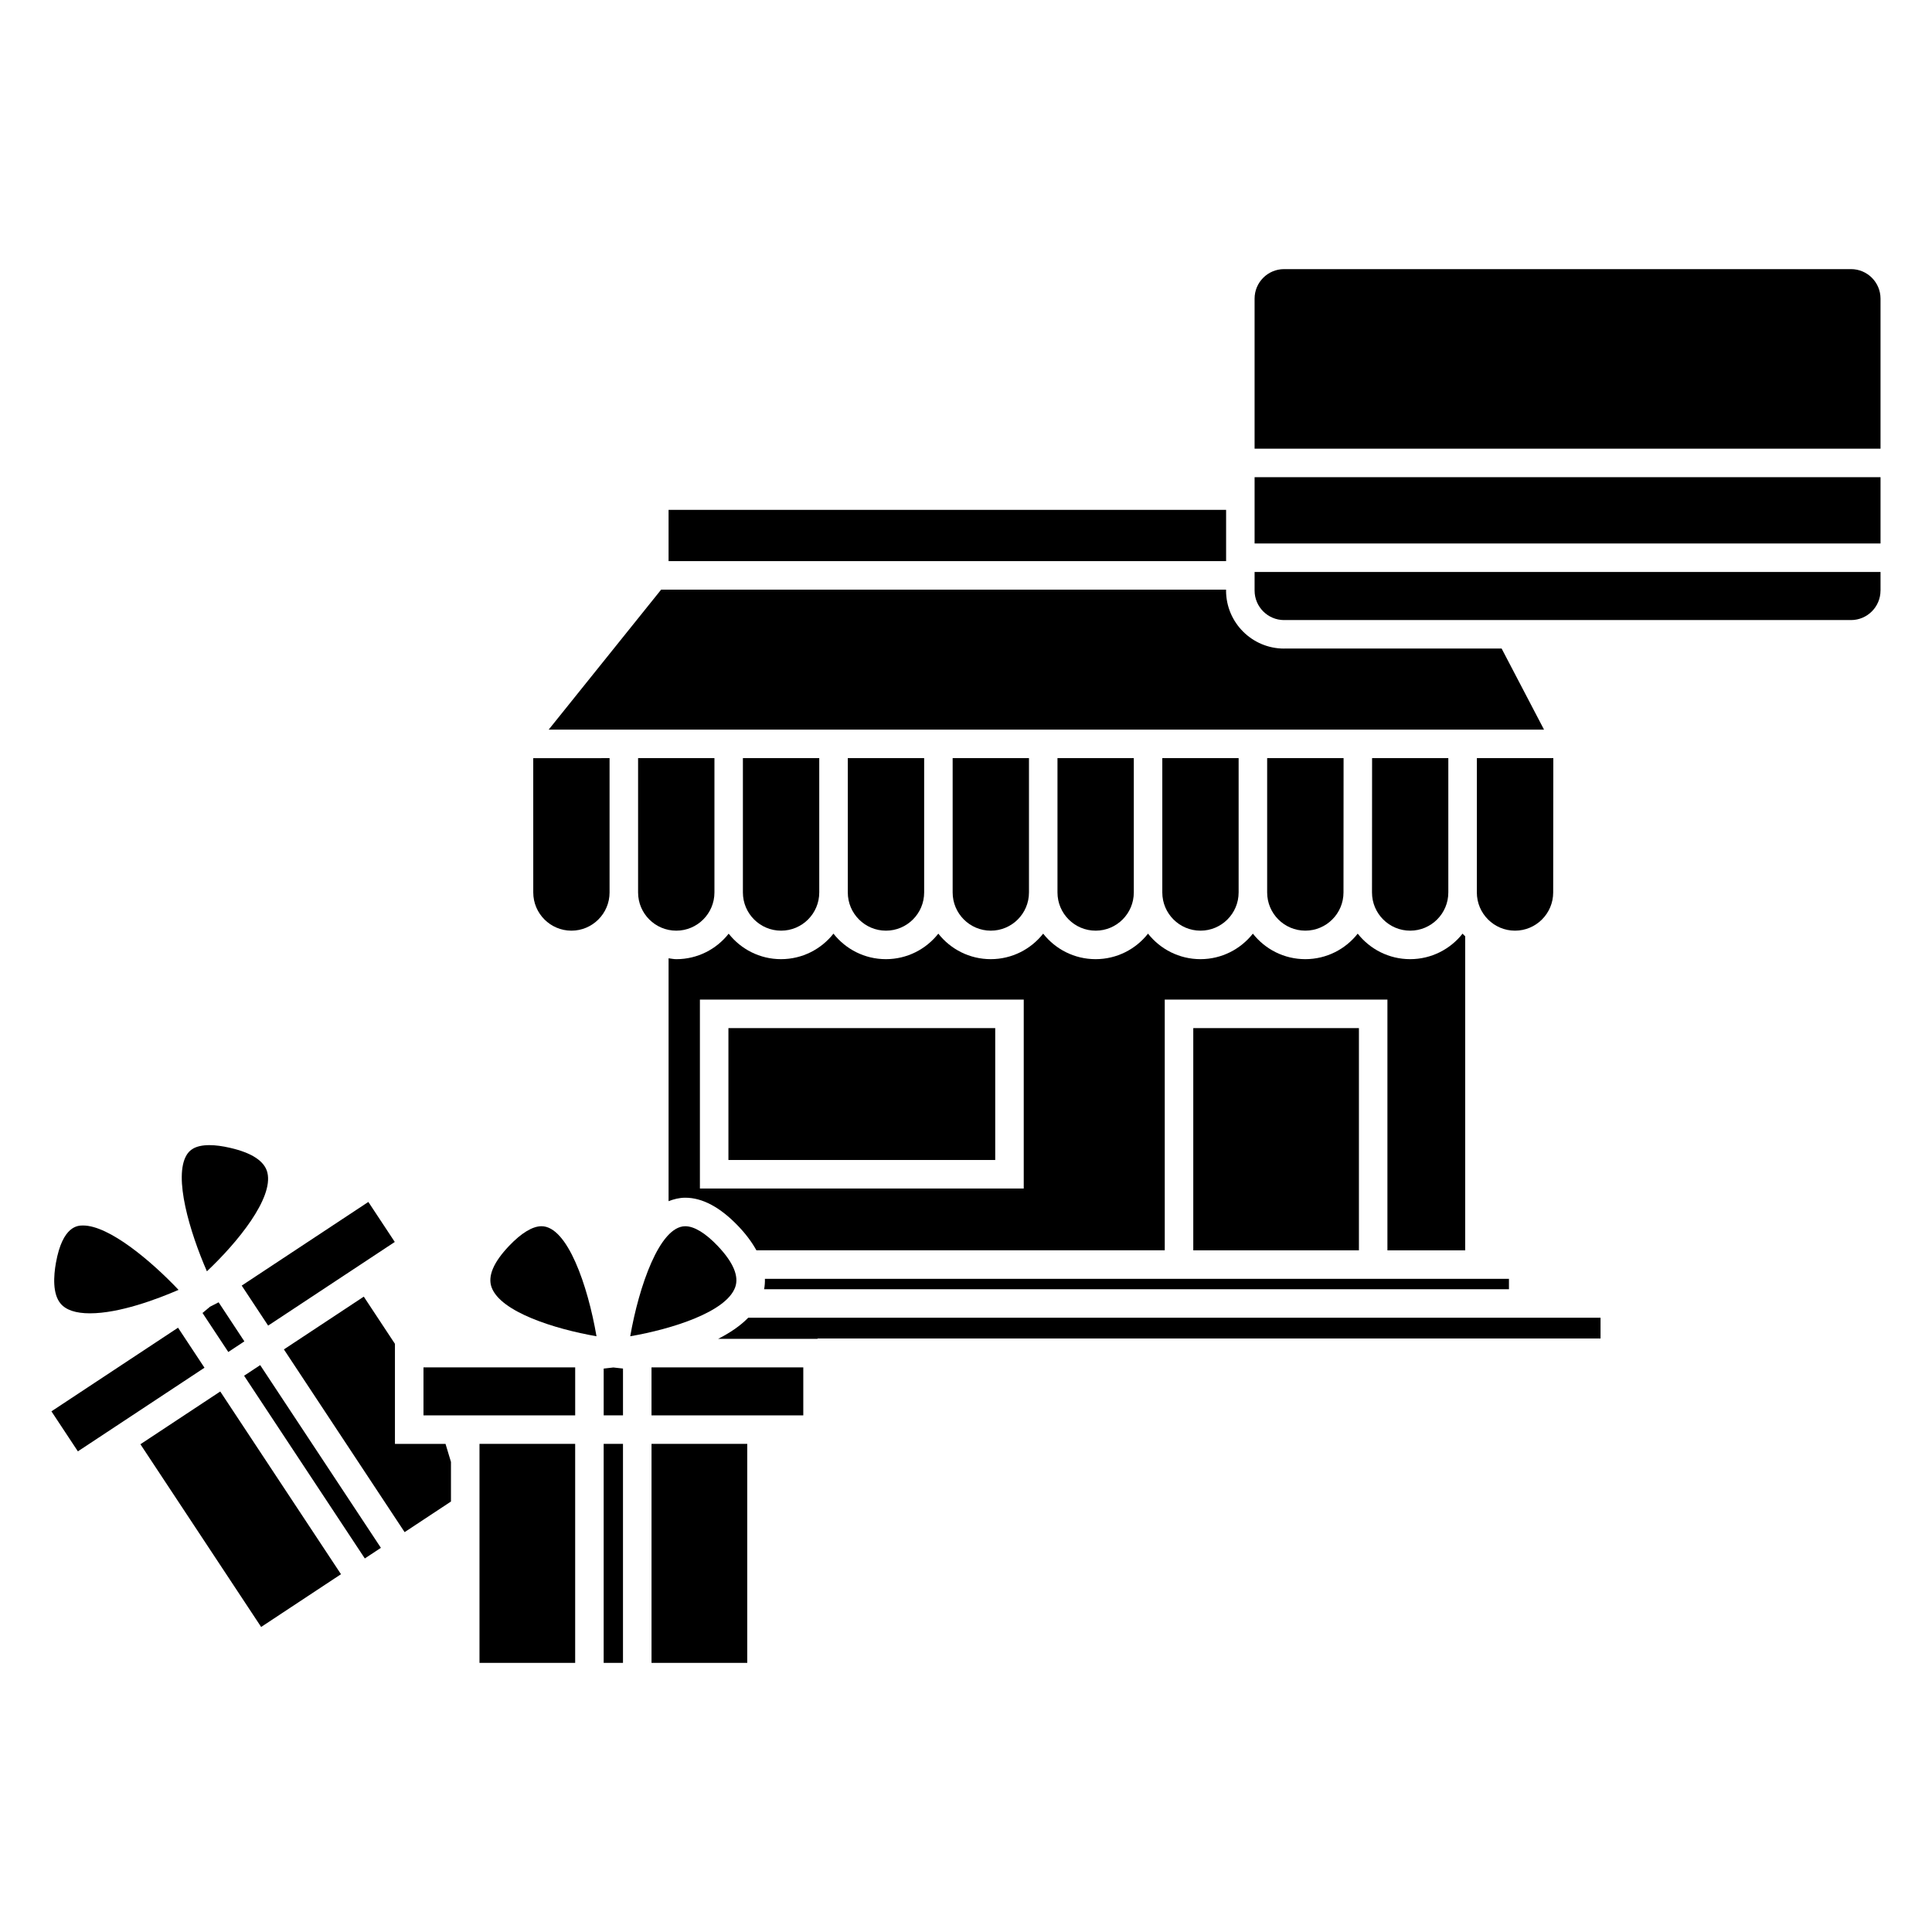
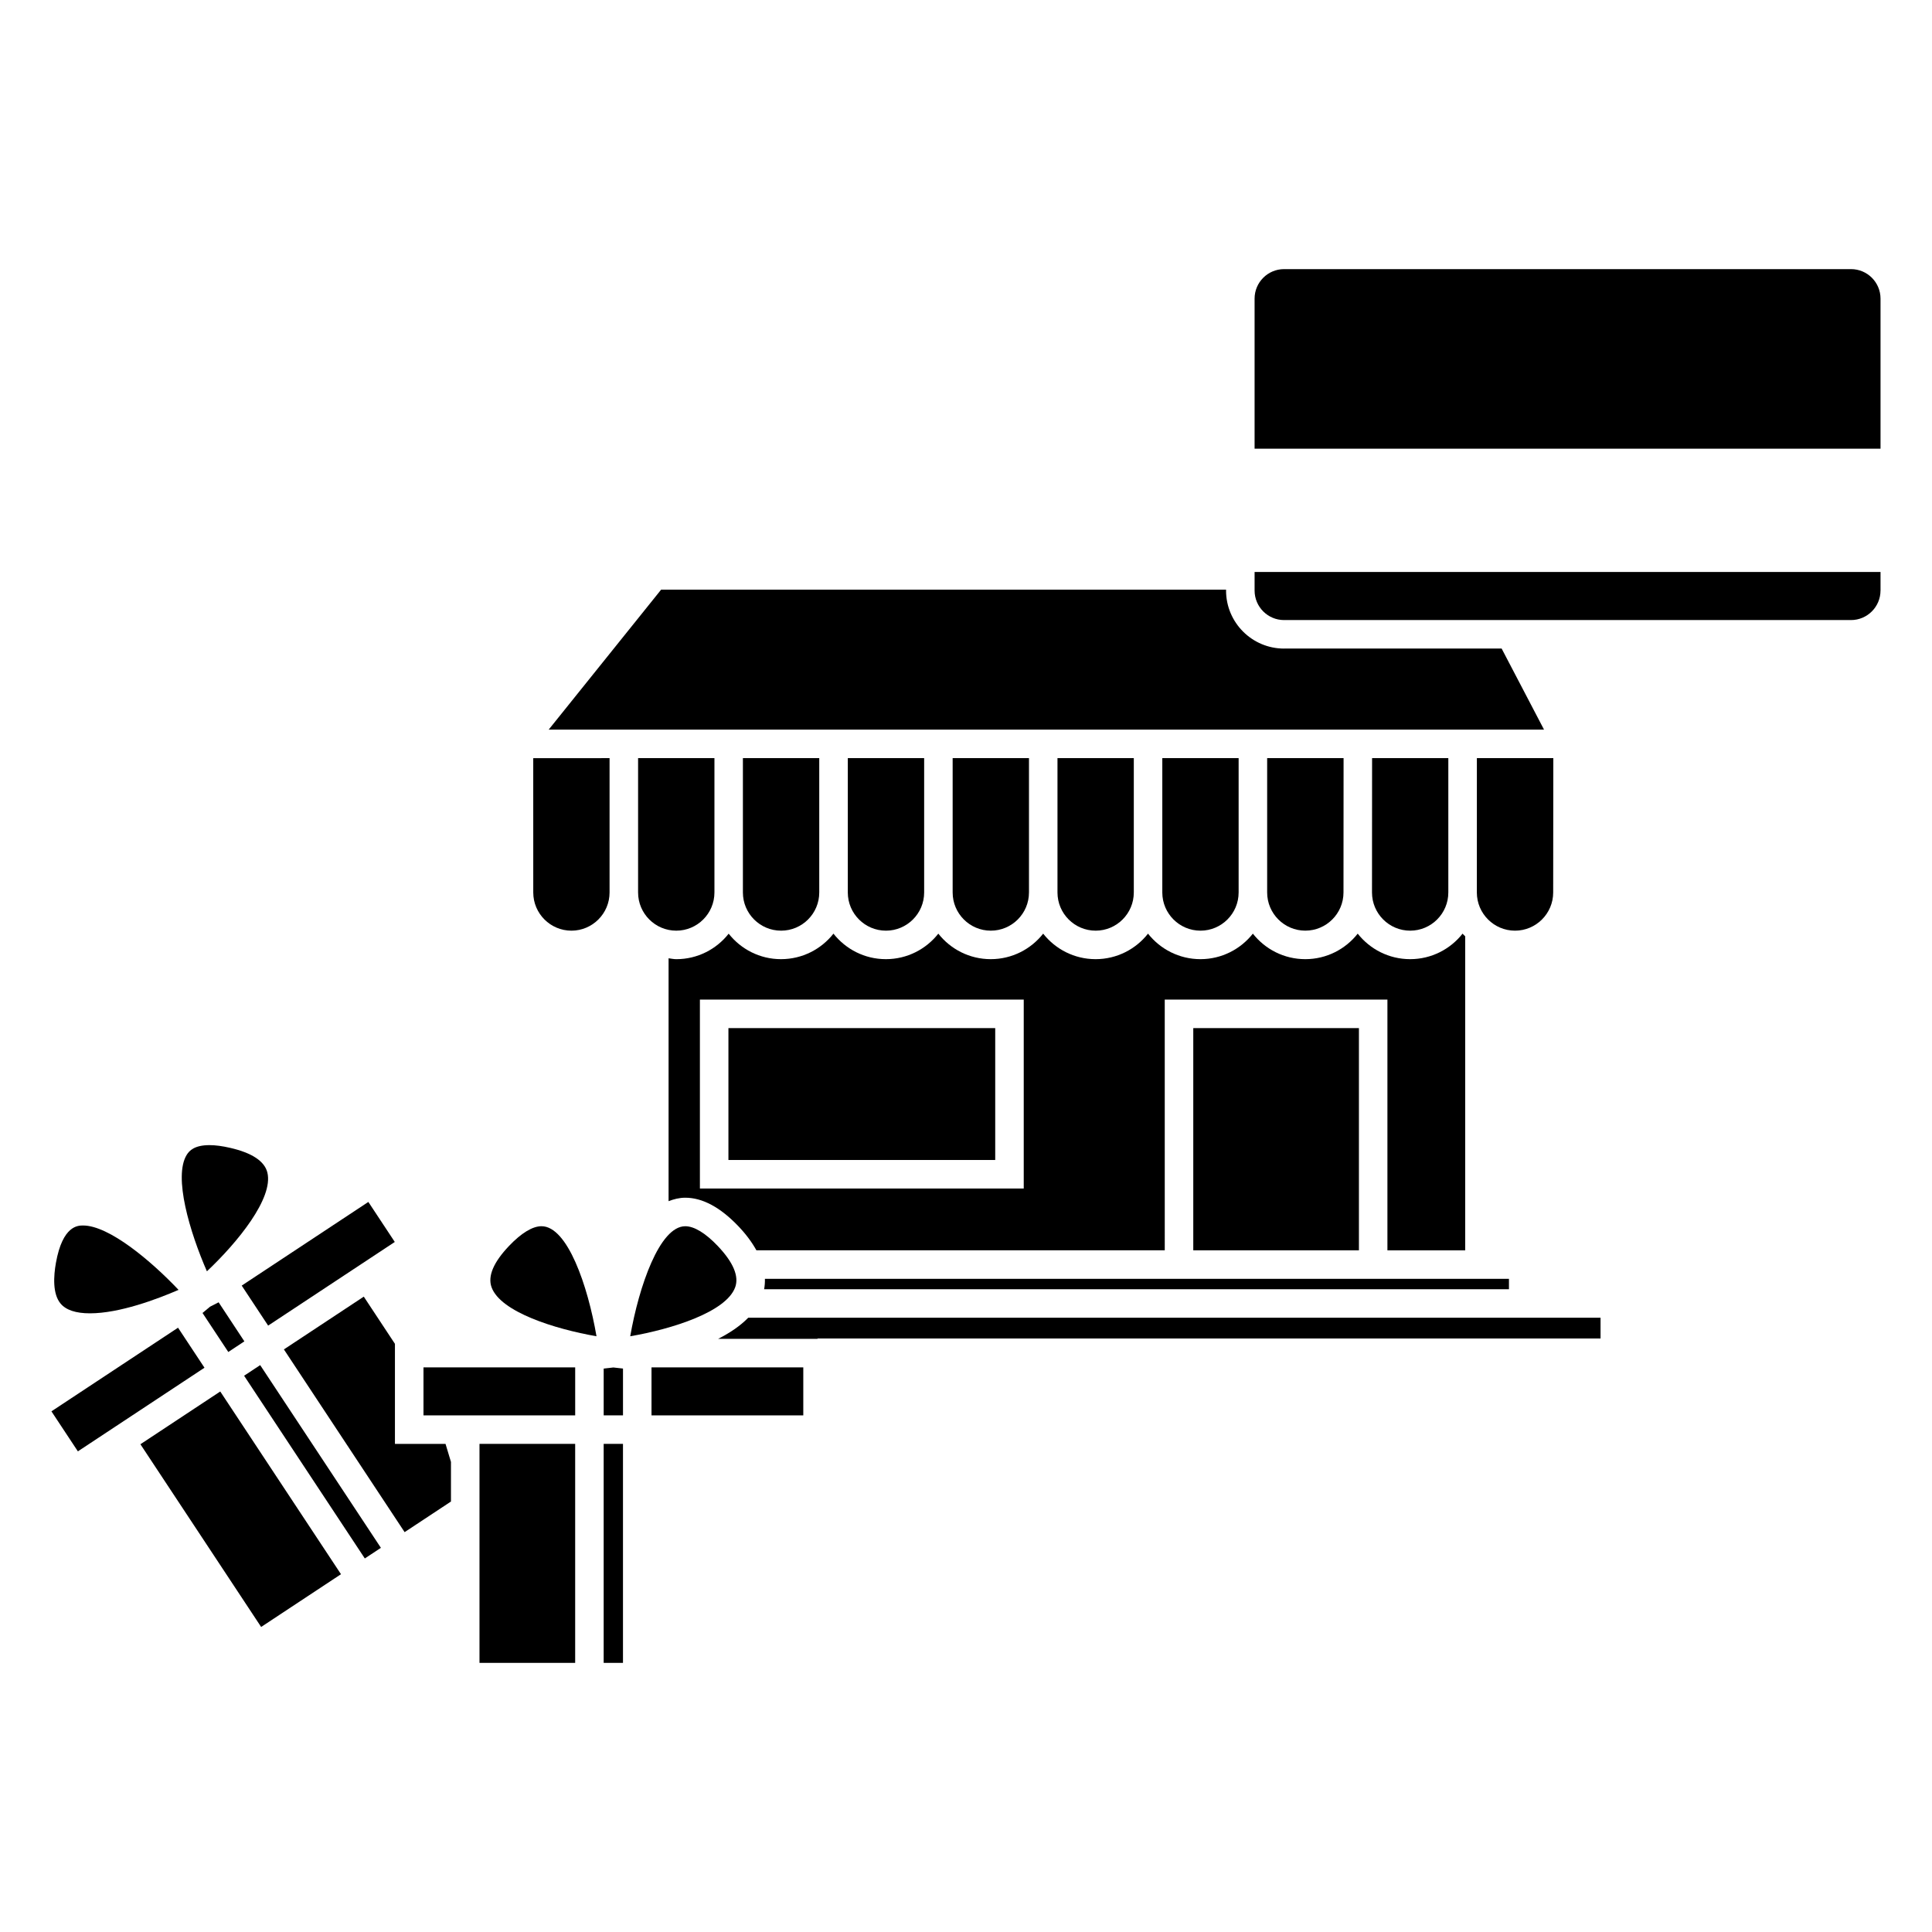
<svg xmlns="http://www.w3.org/2000/svg" fill="#000000" width="800px" height="800px" version="1.1" viewBox="144 144 512 512">
  <g>
    <path d="m337.04 416.46h70.703v34.949h-70.703z" />
    <path d="m337.11 391.43c-3.238 4.117-8.258 6.762-13.891 6.762-0.707 0-1.359-0.156-2.039-0.238v64.371c1.387-0.539 2.836-0.918 4.43-0.918 4.551 0 9.281 2.539 14.062 7.551 2.062 2.16 3.621 4.289 4.781 6.383h108.22l-0.004-66.434h59.012v66.441h20.609v-83.215c-0.215-0.246-0.488-0.441-0.695-0.707-3.238 4.117-8.262 6.762-13.891 6.762-5.633 0-10.656-2.644-13.895-6.762-3.238 4.117-8.262 6.762-13.895 6.762-5.629 0-10.652-2.644-13.891-6.762-3.238 4.109-8.258 6.762-13.887 6.762-5.633 0-10.656-2.644-13.898-6.762-3.238 4.117-8.262 6.762-13.891 6.762-5.633 0-10.656-2.644-13.895-6.762-3.238 4.117-8.262 6.762-13.895 6.762s-10.652-2.644-13.891-6.762c-3.238 4.117-8.266 6.762-13.898 6.762-5.629 0-10.652-2.644-13.891-6.762-3.238 4.117-8.262 6.762-13.891 6.762-5.621 0.008-10.645-2.644-13.883-6.758zm78.191 17.477v50.062h-85.82v-50.062z" />
    <path d="m287.5 468.96c-2.367 0-5.336 1.797-8.586 5.211-4.141 4.344-5.703 8.035-4.644 10.965 2.379 6.555 16.738 11.062 27.809 12.988-2.305-13.43-7.699-29.164-14.578-29.164z" />
    <path d="m263.51 541.92v-10.492l-1.441-4.781h-13.406v-26.516l-8.258-12.508-21.168 13.984 31.992 48.426z" />
    <path d="m212.95 505.77 31.992 48.422-4.262 2.816-31.992-48.422z" />
    <path d="m416.69 380.52v-35.605h-20.227v35.605c0 5.578 4.535 10.117 10.113 10.117 5.574 0 10.113-4.539 10.113-10.117z" />
    <path d="m361.11 380.52v-35.605h-20.234v35.605c0 5.578 4.539 10.117 10.121 10.117s10.113-4.539 10.113-10.117z" />
    <path d="m388.91 380.52v-35.605h-20.234v35.605c0 5.578 4.535 10.117 10.113 10.117 5.574 0 10.121-4.539 10.121-10.117z" />
    <path d="m191.32 485.83c-7.324-7.727-18.43-17.062-25.312-17.062-1.34 0-5.41 0-7.184 9.879-0.629 3.508-0.926 8.238 1.23 10.812 1.43 1.715 4.051 2.586 7.777 2.586 7.836 0.004 17.805-3.754 23.488-6.215z" />
    <path d="m271.07 526.64h25.355v58.039h-25.355z" />
    <path d="m157.63 518.02 33.551-22.164 7.008 10.605-33.551 22.164z" />
    <path d="m202.37 512.76 31.996 48.422-21.16 13.98-31.996-48.422z" />
    <path d="m214.86 454.76c-0.727-3.027-4.066-5.238-9.914-6.578-2.035-0.469-3.863-0.711-5.438-0.711-3.977 0-5.344 1.473-6.027 2.578-3.578 5.793 0.812 20.465 5.352 30.863 8.172-7.707 17.66-19.375 16.027-26.152z" />
    <path d="m296.43 506.37h-40.203v12.719h40.203z" />
    <path d="m472.25 380.52v-35.605h-20.227v35.605c0 5.578 4.539 10.117 10.121 10.117 5.57 0 10.105-4.539 10.105-10.117z" />
    <path d="m215.06 495.3-7.004-10.605 33.562-22.168 7.004 10.605z" />
    <path d="m199.66 490.29-1.992 1.664 6.832 10.336 4.262-2.816-6.824-10.348z" />
    <path d="m444.47 380.52v-35.605h-20.227v35.605c0 5.578 4.535 10.117 10.117 10.117 5.574 0 10.109-4.539 10.109-10.117z" />
    <path d="m360.66 498.71h207.5v-5.496h-225.87c-2.152 2.195-4.918 4.047-7.984 5.598h26.348z" />
    <path d="m356.88 519.09v-12.719h-40.223v12.719z" />
    <path d="m338.83 485.14c1.059-2.926-0.5-6.613-4.641-10.965-3.25-3.41-6.223-5.211-8.59-5.211-6.801 0-12.281 15.965-14.582 29.16 11.078-1.914 25.434-6.43 27.812-12.984z" />
    <path d="m484.29 315.88c-8.48 0-15.371-6.898-15.371-15.375v-0.242l-149.71-0.004-29.797 37.094h263.77l-11.234-21.484-57.656 0.004z" />
-     <path d="m316.66 526.64h25.367v58.039h-25.367z" />
-     <path d="m468.93 292.7v-13.582h-147.75v13.582z" />
-     <path d="m476.48 270.46h165.88v17.566h-165.88z" />
    <path d="m634.55 215.32h-150.26c-4.309 0-7.812 3.508-7.812 7.82v39.77h165.88v-39.77c0-4.312-3.5-7.82-7.809-7.82z" />
    <path d="m642.36 300.5v-4.918l-165.88 0.004v4.918c0 4.309 3.5 7.82 7.812 7.82h150.25c4.312-0.004 7.812-3.516 7.812-7.824z" />
    <path d="m303.98 526.64h5.117v58.039h-5.117z" />
    <path d="m452.67 482.9h-105.96c0.02 0.934-0.039 1.848-0.211 2.762h197.39v-2.762z" />
    <path d="m535.38 380.52c0 5.578 4.535 10.117 10.117 10.117 5.57 0 10.113-4.539 10.113-10.117l0.035-35.605h-20.258l-0.004 35.605z" />
    <path d="m309.1 506.68-2.555-0.285-2.562 0.293v12.398h5.117z" />
    <path d="m460.23 416.46h43.898v58.887h-43.898z" />
    <path d="m527.82 380.52v-35.605h-20.203l-0.023 35.605c0 5.578 4.535 10.117 10.117 10.117 5.574 0 10.109-4.539 10.109-10.117z" />
    <path d="m285.32 380.52c0 5.578 4.539 10.117 10.117 10.117 5.57 0 10.105-4.539 10.105-10.117v-35.605l-20.227 0.004z" />
    <path d="m313.1 380.52c0 5.578 4.539 10.117 10.121 10.117 5.57 0 10.113-4.539 10.113-10.117v-35.605h-20.234z" />
    <path d="m479.81 344.91v35.605c0 5.578 4.535 10.117 10.113 10.117s10.117-4.539 10.117-10.117h3.777-3.777l0.023-35.605z" />
  </g>
</svg>